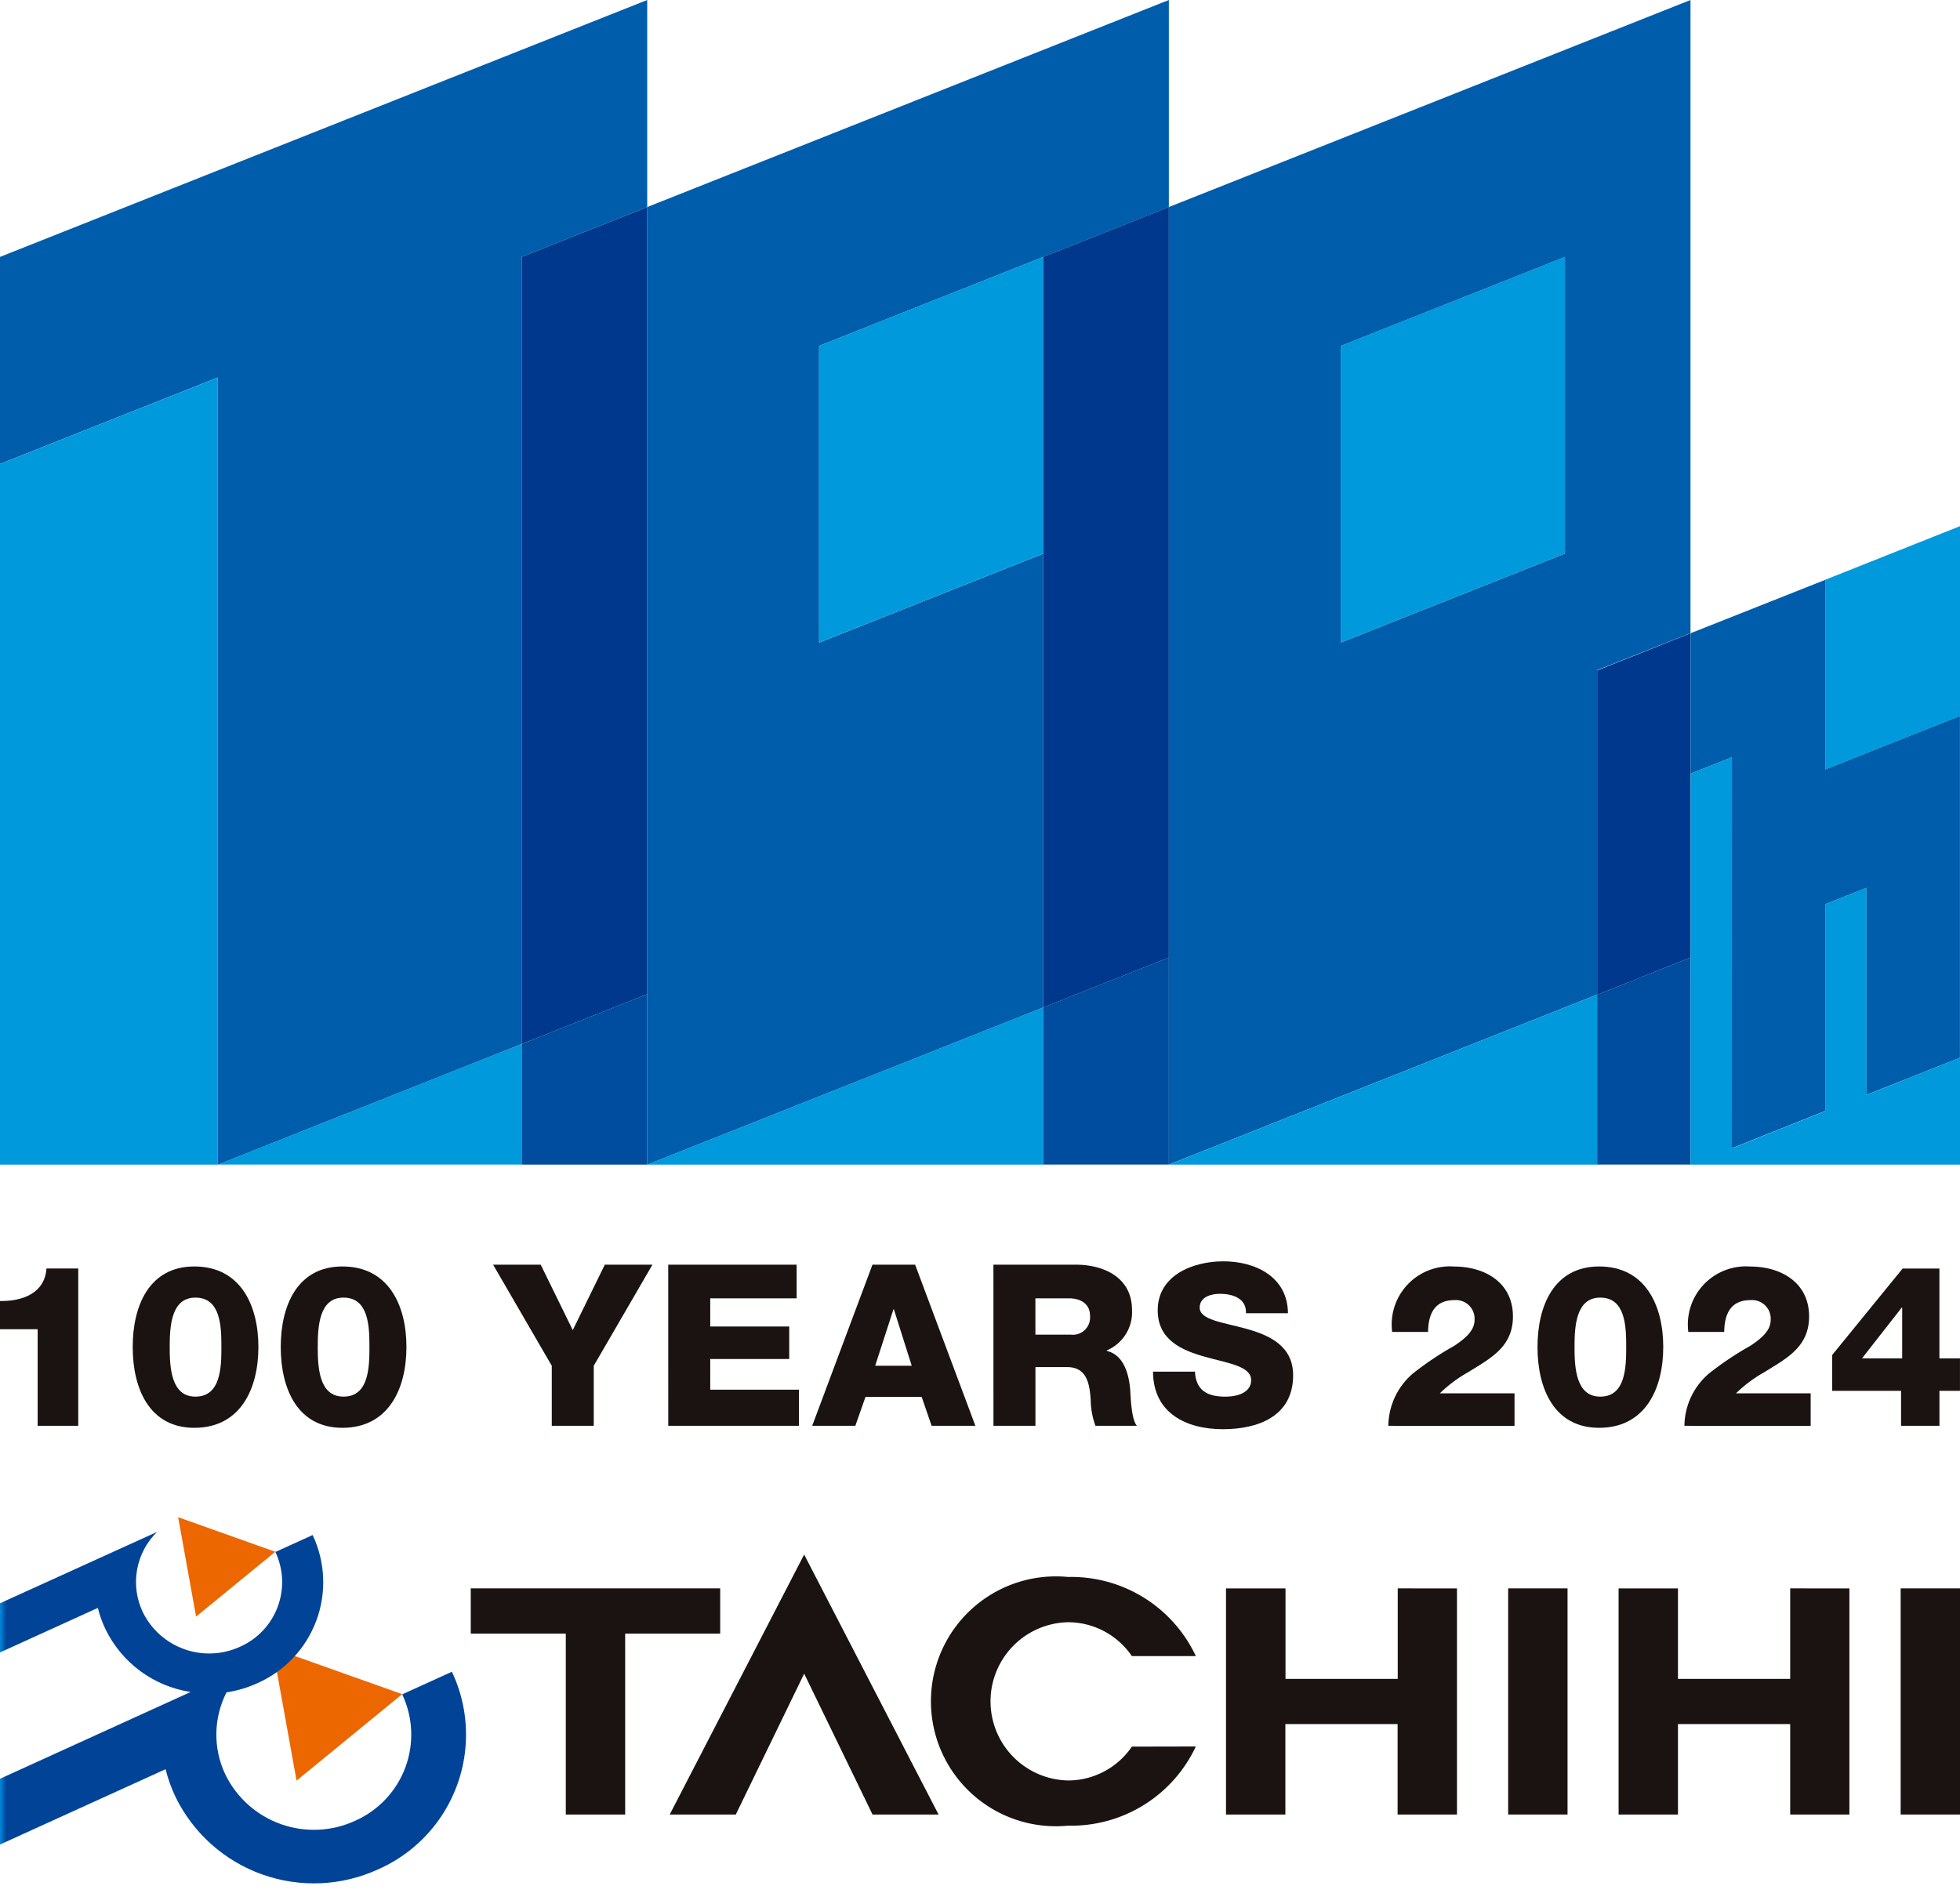
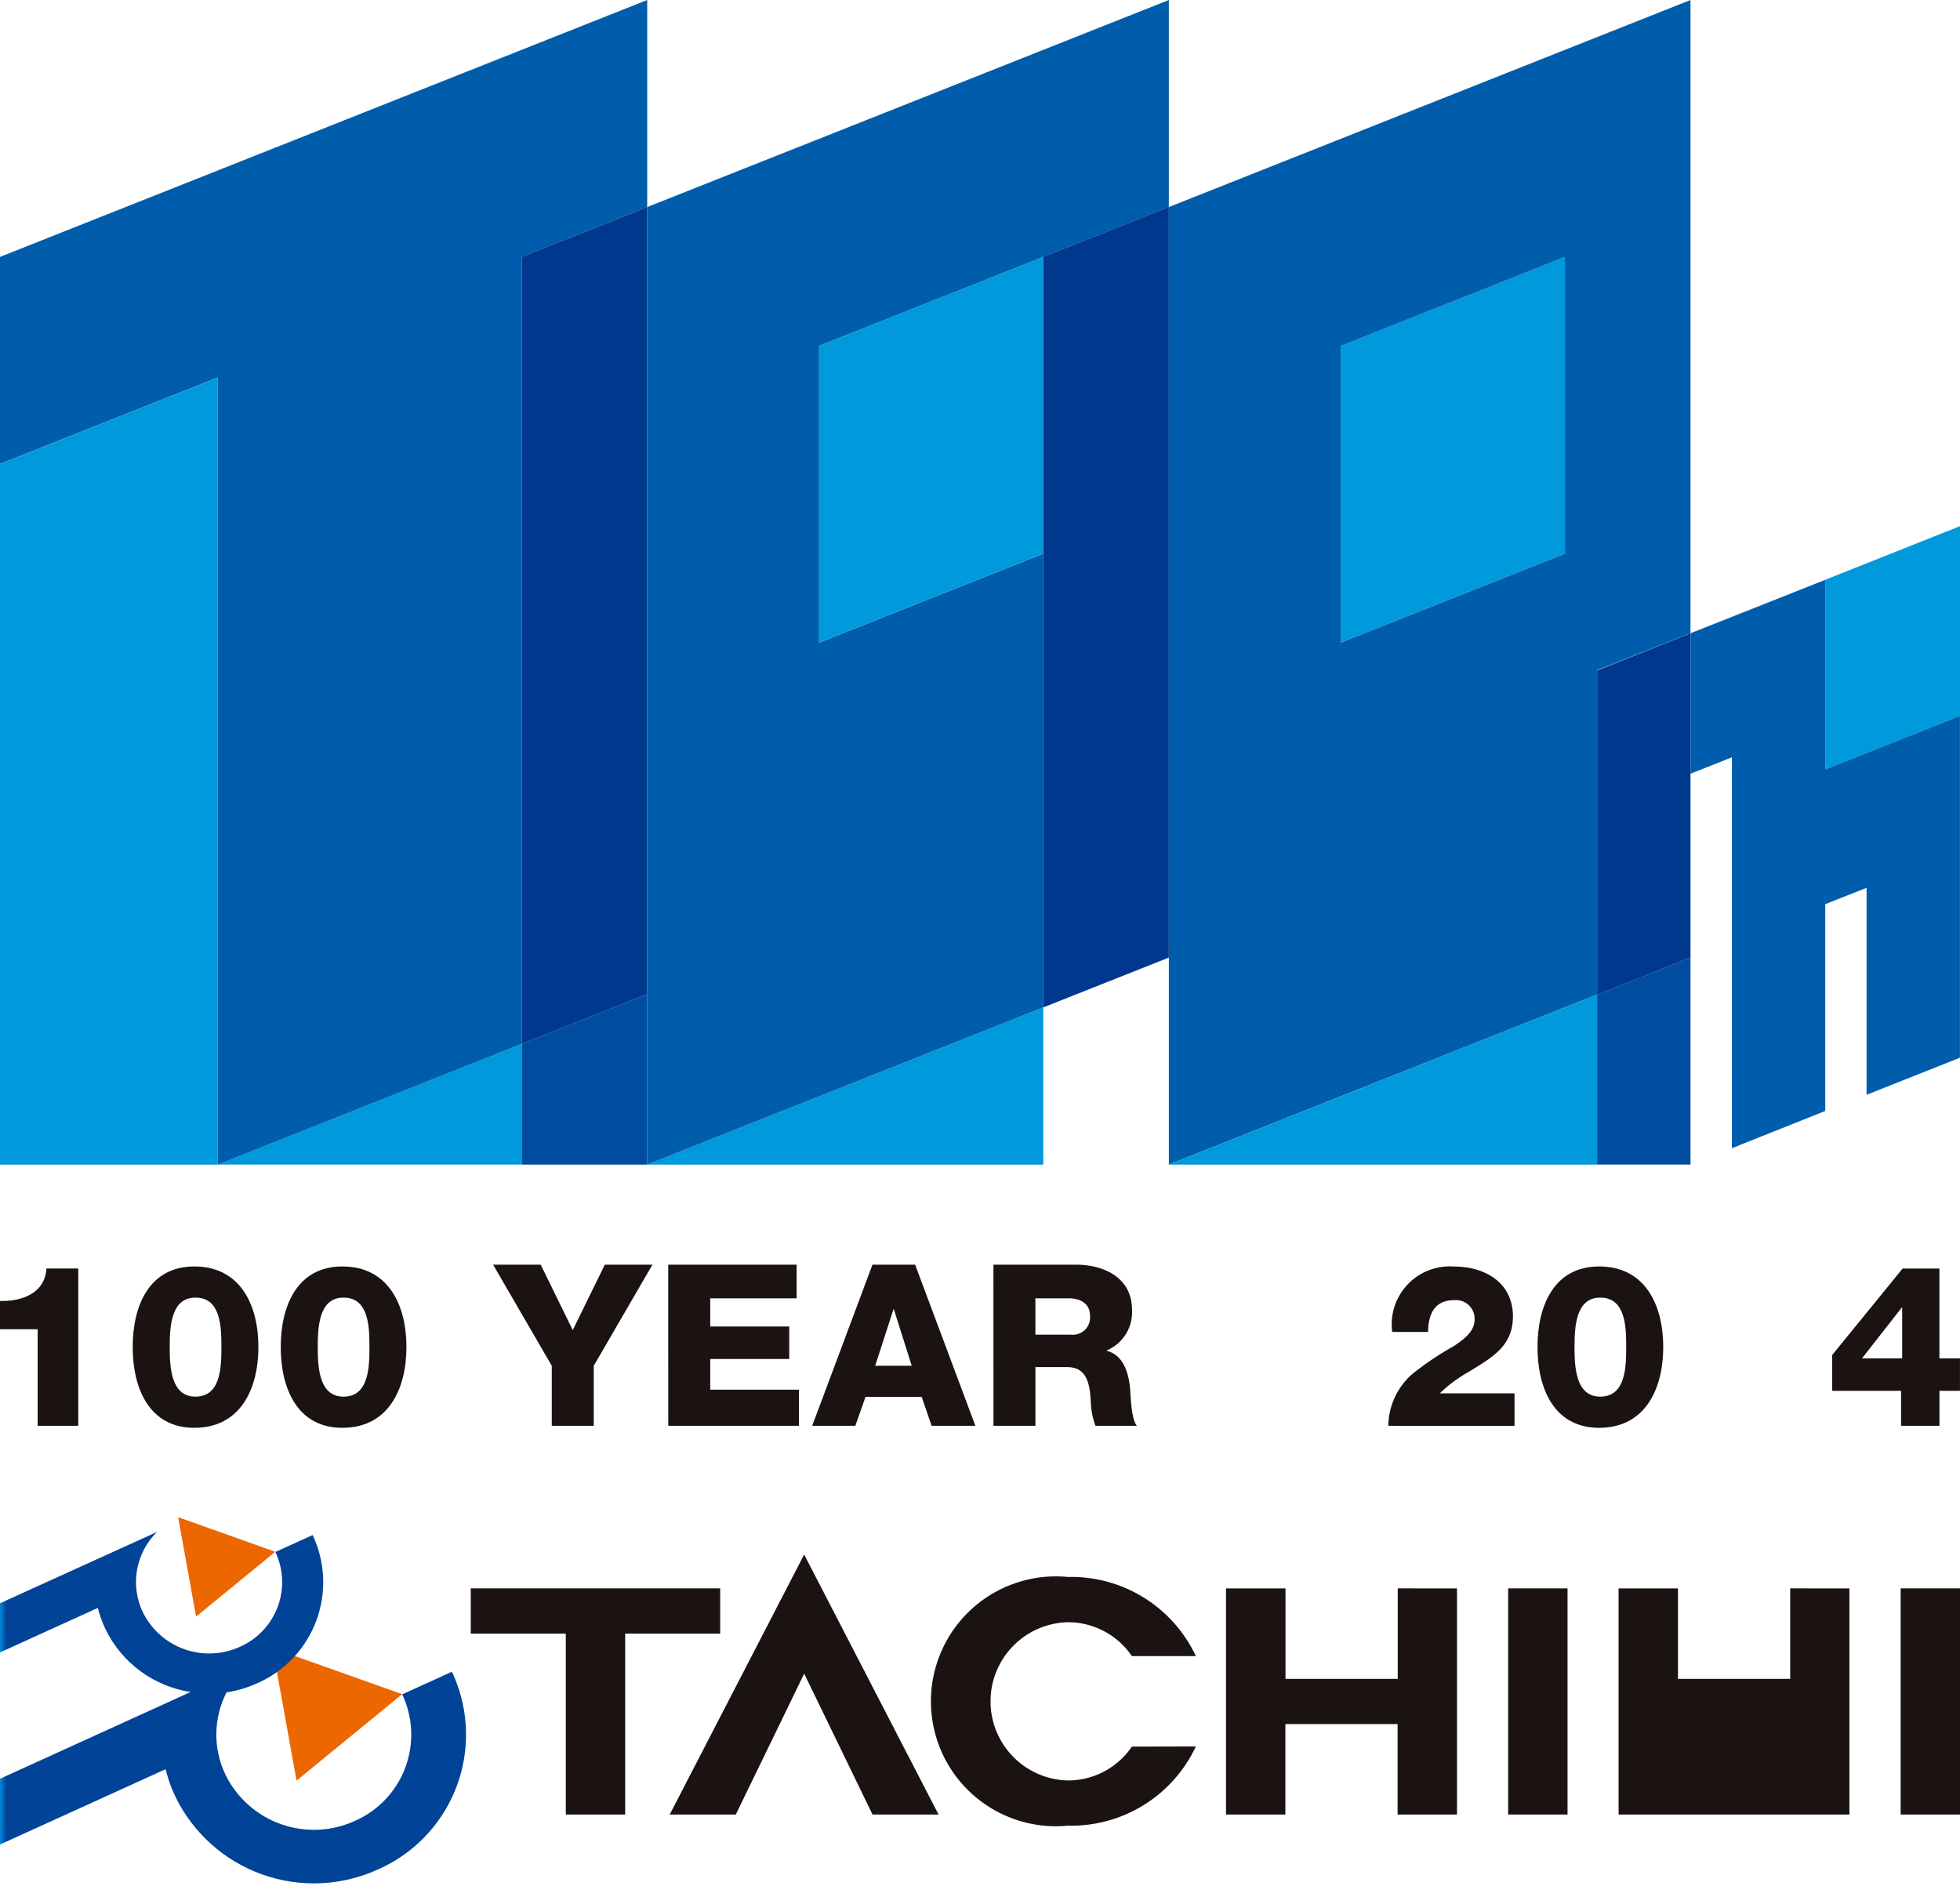
<svg xmlns="http://www.w3.org/2000/svg" id="グループ_13590" data-name="グループ 13590" width="57.897" height="56.247" viewBox="0 0 57.897 56.247">
  <defs>
    <clipPath id="clip-path">
      <rect id="長方形_458" data-name="長方形 458" width="57.897" height="56.247" fill="none" />
    </clipPath>
    <clipPath id="clip-path-2">
      <path id="パス_461" data-name="パス 461" d="M0,117.572v1.453l2.891-1.316a3.28,3.28,0,0,0,.224.625,3.362,3.362,0,0,0,2.516,1.859L0,122.757V124.7l4.892-2.226a4.344,4.344,0,0,0,.3.833,4.549,4.549,0,0,0,5.981,2.125,4.348,4.348,0,0,0,2.177-5.837l-1.468.668a2.783,2.783,0,0,1-1.393,3.736,2.91,2.91,0,0,1-3.827-1.359,2.744,2.744,0,0,1,.03-2.436,3.417,3.417,0,0,0,.911-.271,3.26,3.26,0,0,0,1.633-4.377l-1.1.5a2.087,2.087,0,0,1-1.045,2.8,2.183,2.183,0,0,1-2.871-1.02,2.071,2.071,0,0,1,.42-2.372Z" transform="translate(-0.001 -115.461)" fill="none" />
    </clipPath>
    <linearGradient id="linear-gradient" y1="1" x2="0.027" y2="1" gradientUnits="objectBoundingBox">
      <stop offset="0" stop-color="#0092e5" />
      <stop offset="0.55" stop-color="#004397" />
      <stop offset="1" stop-color="#004397" />
    </linearGradient>
  </defs>
  <g id="グループ_13568" data-name="グループ 13568">
    <g id="グループ_13567" data-name="グループ 13567" clip-path="url(#clip-path)">
      <path id="パス_442" data-name="パス 442" d="M0,97.408v-.834c.653.014,1.326-.226,1.373-.96h.94v4.647h-1.2V97.408Z" transform="translate(-0.001 -58.137)" fill="#1a1311" />
      <path id="パス_443" data-name="パス 443" d="M10,97.841c0-1.24.5-2.38,1.82-2.38,1.36,0,1.893,1.14,1.893,2.38s-.533,2.387-1.893,2.387c-1.32,0-1.82-1.146-1.82-2.387m2.62,0c0-.607-.02-1.46-.767-1.46-.72,0-.76.853-.76,1.46s.04,1.466.76,1.466c.747,0,.767-.86.767-1.466" transform="translate(-6.08 -58.044)" fill="#1a1311" />
      <path id="パス_444" data-name="パス 444" d="M21.157,97.841c0-1.24.5-2.38,1.82-2.38,1.36,0,1.893,1.14,1.893,2.38s-.533,2.387-1.893,2.387c-1.32,0-1.82-1.146-1.82-2.387m2.62,0c0-.607-.02-1.46-.767-1.46-.72,0-.76.853-.76,1.46s.04,1.466.76,1.466c.747,0,.767-.86.767-1.466" transform="translate(-12.864 -58.044)" fill="#1a1311" />
      <path id="パス_445" data-name="パス 445" d="M40.134,98.312v1.774h-1.24V98.312L37.16,95.325h1.407l.947,1.934.947-1.934h1.407Z" transform="translate(-22.595 -57.961)" fill="#1a1311" />
      <path id="パス_446" data-name="パス 446" d="M50.359,95.325h3.793v.994H51.6v.833h2.333v.96H51.6v.907h2.62v1.067h-3.86Z" transform="translate(-30.62 -57.961)" fill="#1a1311" />
      <path id="パス_447" data-name="パス 447" d="M62.989,95.325h1.26l1.78,4.76H64.736l-.293-.853h-1.66l-.3.853H61.209Zm.08,2.987h1.08l-.527-1.667h-.013Z" transform="translate(-37.217 -57.961)" fill="#1a1311" />
      <path id="パス_448" data-name="パス 448" d="M74.866,95.325h2.427c.84,0,1.667.38,1.667,1.34a1.224,1.224,0,0,1-.747,1.194v.013c.507.12.653.687.693,1.14.013.2.033.9.2,1.073H77.88a2.292,2.292,0,0,1-.14-.76c-.033-.48-.113-.973-.693-.973h-.94v1.733h-1.24Zm1.24,2.067h1.04a.51.51,0,0,0,.573-.56c0-.353-.28-.513-.626-.513h-.987Z" transform="translate(-45.521 -57.961)" fill="#1a1311" />
-       <path id="パス_449" data-name="パス 449" d="M88.131,98.33c.027.56.373.74.9.74.374,0,.76-.133.76-.486,0-.42-.68-.5-1.367-.693s-1.393-.5-1.393-1.373c0-1.04,1.047-1.447,1.94-1.447.947,0,1.9.46,1.907,1.533h-1.24c.02-.433-.387-.573-.767-.573-.267,0-.6.093-.6.407,0,.367.686.434,1.38.627s1.38.513,1.38,1.373c0,1.207-1.027,1.593-2.073,1.593-1.093,0-2.06-.48-2.066-1.7Z" transform="translate(-52.833 -57.806)" fill="#1a1311" />
      <path id="パス_450" data-name="パス 450" d="M104.629,100.169a2.058,2.058,0,0,1,.727-1.547,9.146,9.146,0,0,1,1.214-.813c.353-.234.606-.46.606-.773a.551.551,0,0,0-.6-.58c-.6,0-.767.434-.774.94h-1.06a1.716,1.716,0,0,1,1.827-1.933c.92,0,1.74.48,1.74,1.473,0,.894-.64,1.227-1.32,1.647a4.043,4.043,0,0,0-.84.627h2.207v.96Z" transform="translate(-63.618 -58.044)" fill="#1a1311" />
      <path id="パス_451" data-name="パス 451" d="M115.871,97.841c0-1.24.5-2.38,1.82-2.38,1.36,0,1.894,1.14,1.894,2.38s-.534,2.387-1.894,2.387c-1.321,0-1.82-1.146-1.82-2.387m2.62,0c0-.607-.02-1.46-.767-1.46-.72,0-.76.853-.76,1.46s.04,1.466.76,1.466c.746,0,.767-.86.767-1.466" transform="translate(-70.454 -58.044)" fill="#1a1311" />
-       <path id="パス_452" data-name="パス 452" d="M126.942,100.169a2.058,2.058,0,0,1,.727-1.547,9.148,9.148,0,0,1,1.214-.813c.354-.234.607-.46.607-.773a.551.551,0,0,0-.6-.58c-.6,0-.767.434-.773.94h-1.06a1.716,1.716,0,0,1,1.827-1.933c.92,0,1.74.48,1.74,1.473,0,.894-.64,1.227-1.32,1.647a4.046,4.046,0,0,0-.84.627h2.207v.96Z" transform="translate(-77.185 -58.044)" fill="#1a1311" />
      <path id="パス_453" data-name="パス 453" d="M141.855,98.269v.96h-.606v1.033h-1.134V99.229h-2.034v-1.06l2.08-2.554h1.087v2.654Zm-1.707,0v-1.5h-.013l-1.174,1.5Z" transform="translate(-83.959 -58.137)" fill="#1a1311" />
      <rect id="長方形_456" data-name="長方形 456" width="1.753" height="6.681" transform="translate(56.144 46.928)" fill="#1a1311" />
      <rect id="長方形_457" data-name="長方形 457" width="1.754" height="6.681" transform="translate(44.55 46.928)" fill="#1a1311" />
-       <path id="パス_454" data-name="パス 454" d="M127.051,119.726V122.4h-3.315v-2.673h-1.754v6.681h1.754v-2.673h3.315v2.673H128.8v-6.681Z" transform="translate(-74.17 -72.798)" fill="#1a1311" />
+       <path id="パス_454" data-name="パス 454" d="M127.051,119.726V122.4h-3.315v-2.673h-1.754v6.681h1.754v-2.673v2.673H128.8v-6.681Z" transform="translate(-74.17 -72.798)" fill="#1a1311" />
      <path id="パス_455" data-name="パス 455" d="M97.473,119.726V122.4H94.158v-2.673H92.4v6.681h1.754v-2.673h3.315v2.673h1.754v-6.681Z" transform="translate(-56.185 -72.798)" fill="#1a1311" />
      <path id="パス_456" data-name="パス 456" d="M42.845,119.726H35.477v1.337h2.807v5.344h1.754v-5.344h2.807Z" transform="translate(-21.571 -72.798)" fill="#1a1311" />
      <path id="パス_457" data-name="パス 457" d="M52.426,124.855l2.02-4.162,2.019,4.162h1.95l-3.97-7.681-3.971,7.681Z" transform="translate(-30.691 -71.246)" fill="#1a1311" />
      <path id="パス_458" data-name="パス 458" d="M76.091,123.884a2.284,2.284,0,0,1-1.886,1,2.338,2.338,0,0,1,0-4.675,2.282,2.282,0,0,1,1.885,1h1.89a4.063,4.063,0,0,0-3.775-2.337,3.691,3.691,0,1,0,0,7.347,4.064,4.064,0,0,0,3.775-2.339Z" transform="translate(-42.656 -72.281)" fill="#1a1311" />
      <path id="パス_459" data-name="パス 459" d="M24.371,125.59l-3.12,2.555-.707-3.915Z" transform="translate(-12.491 -75.537)" fill="#ec6700" />
      <path id="パス_460" data-name="パス 460" d="M16.294,115.384l-2.34,1.916-.53-2.937Z" transform="translate(-8.162 -69.538)" fill="#ec6700" />
    </g>
  </g>
  <g id="グループ_13570" data-name="グループ 13570" transform="translate(0 45.257)">
    <g id="グループ_13569" data-name="グループ 13569" clip-path="url(#clip-path-2)">
      <rect id="長方形_459" data-name="長方形 459" width="14.398" height="10.991" transform="translate(0 0)" fill="url(#linear-gradient)" />
    </g>
  </g>
  <g id="グループ_13572" data-name="グループ 13572">
    <g id="グループ_13571" data-name="グループ 13571" clip-path="url(#clip-path)">
      <path id="パス_462" data-name="パス 462" d="M25.389,78.692l-8.976,3.563h8.976Z" transform="translate(-9.98 -47.848)" fill="#0099db" />
      <path id="パス_463" data-name="パス 463" d="M48.775,80.577l11.7-4.645v4.645Z" transform="translate(-29.657 -46.169)" fill="#0099db" />
      <path id="パス_464" data-name="パス 464" d="M101.042,21.992v8.767l6.622-2.629V19.363Z" transform="translate(-61.437 -11.774)" fill="#0099db" />
      <path id="パス_465" data-name="パス 465" d="M88.087,6.117v28.29l12.651-5.022V19.8l2.758-1.095V0Zm11.7,10.24-6.622,2.629V10.219L99.787,7.59Z" transform="translate(-53.56)" fill="#005dab" />
      <path id="パス_466" data-name="パス 466" d="M48.775,34.408l11.7-4.645V16.357l-6.622,2.629V10.219l10.331-4.1V0L48.775,6.117Z" transform="translate(-29.657 0)" fill="#005dab" />
      <path id="パス_467" data-name="パス 467" d="M61.73,21.992v8.767l6.622-2.629V19.363Z" transform="translate(-37.534 -11.774)" fill="#0099db" />
      <path id="パス_468" data-name="パス 468" d="M15.409,30.844V7.59l3.709-1.472V0L0,7.59v6.117l6.433-2.554V34.408Z" transform="translate(0 0)" fill="#005dab" />
      <path id="パス_469" data-name="パス 469" d="M6.434,51.709H0v-20.7l6.434-2.554Z" transform="translate(0 -17.301)" fill="#0099db" />
      <path id="パス_470" data-name="パス 470" d="M43.021,15.607l-3.709,1.472V40.334l3.709-1.472Z" transform="translate(-23.903 -9.489)" fill="#00388d" />
      <path id="パス_471" data-name="パス 471" d="M43.021,79.972V74.936l-3.709,1.472v3.563Z" transform="translate(-23.903 -45.564)" fill="#004c9e" />
-       <path id="パス_472" data-name="パス 472" d="M78.625,78.293h3.709V72.176l-3.709,1.472Z" transform="translate(-47.807 -43.886)" fill="#004c9e" />
      <path id="パス_473" data-name="パス 473" d="M78.625,39.252l3.709-1.472V15.606l-3.709,1.473Z" transform="translate(-47.807 -9.489)" fill="#00388d" />
      <path id="パス_474" data-name="パス 474" d="M88.087,79.992l12.651-5.022v5.022Z" transform="translate(-53.56 -45.584)" fill="#0099db" />
      <path id="パス_475" data-name="パス 475" d="M120.362,78.293h2.758V72.176l-2.758,1.1Z" transform="translate(-73.184 -43.886)" fill="#004c9e" />
      <path id="パス_476" data-name="パス 476" d="M123.12,57.312V47.731l-2.758,1.1v9.582Z" transform="translate(-73.184 -29.022)" fill="#00388d" />
      <path id="パス_477" data-name="パス 477" d="M128.621,60.492l2.758-1.1V53.282L132.6,52.8v6.114l2.758-1.095v-10.1L131.379,49.3V43.7L127.4,45.278v4.15l1.223-.485Z" transform="translate(-77.463 -26.569)" fill="#005dab" />
-       <path id="パス_478" data-name="パス 478" d="M135.36,69.115V65.954l-2.758,1.1V60.935l-1.223.485v6.114l-2.758,1.1V57.081l-1.222.485V69.115Z" transform="translate(-77.463 -34.707)" fill="#0099db" />
      <path id="パス_479" data-name="パス 479" d="M141.535,39.658l-3.981,1.584v5.607l3.981-1.583Z" transform="translate(-83.638 -24.113)" fill="#0099db" />
    </g>
  </g>
</svg>